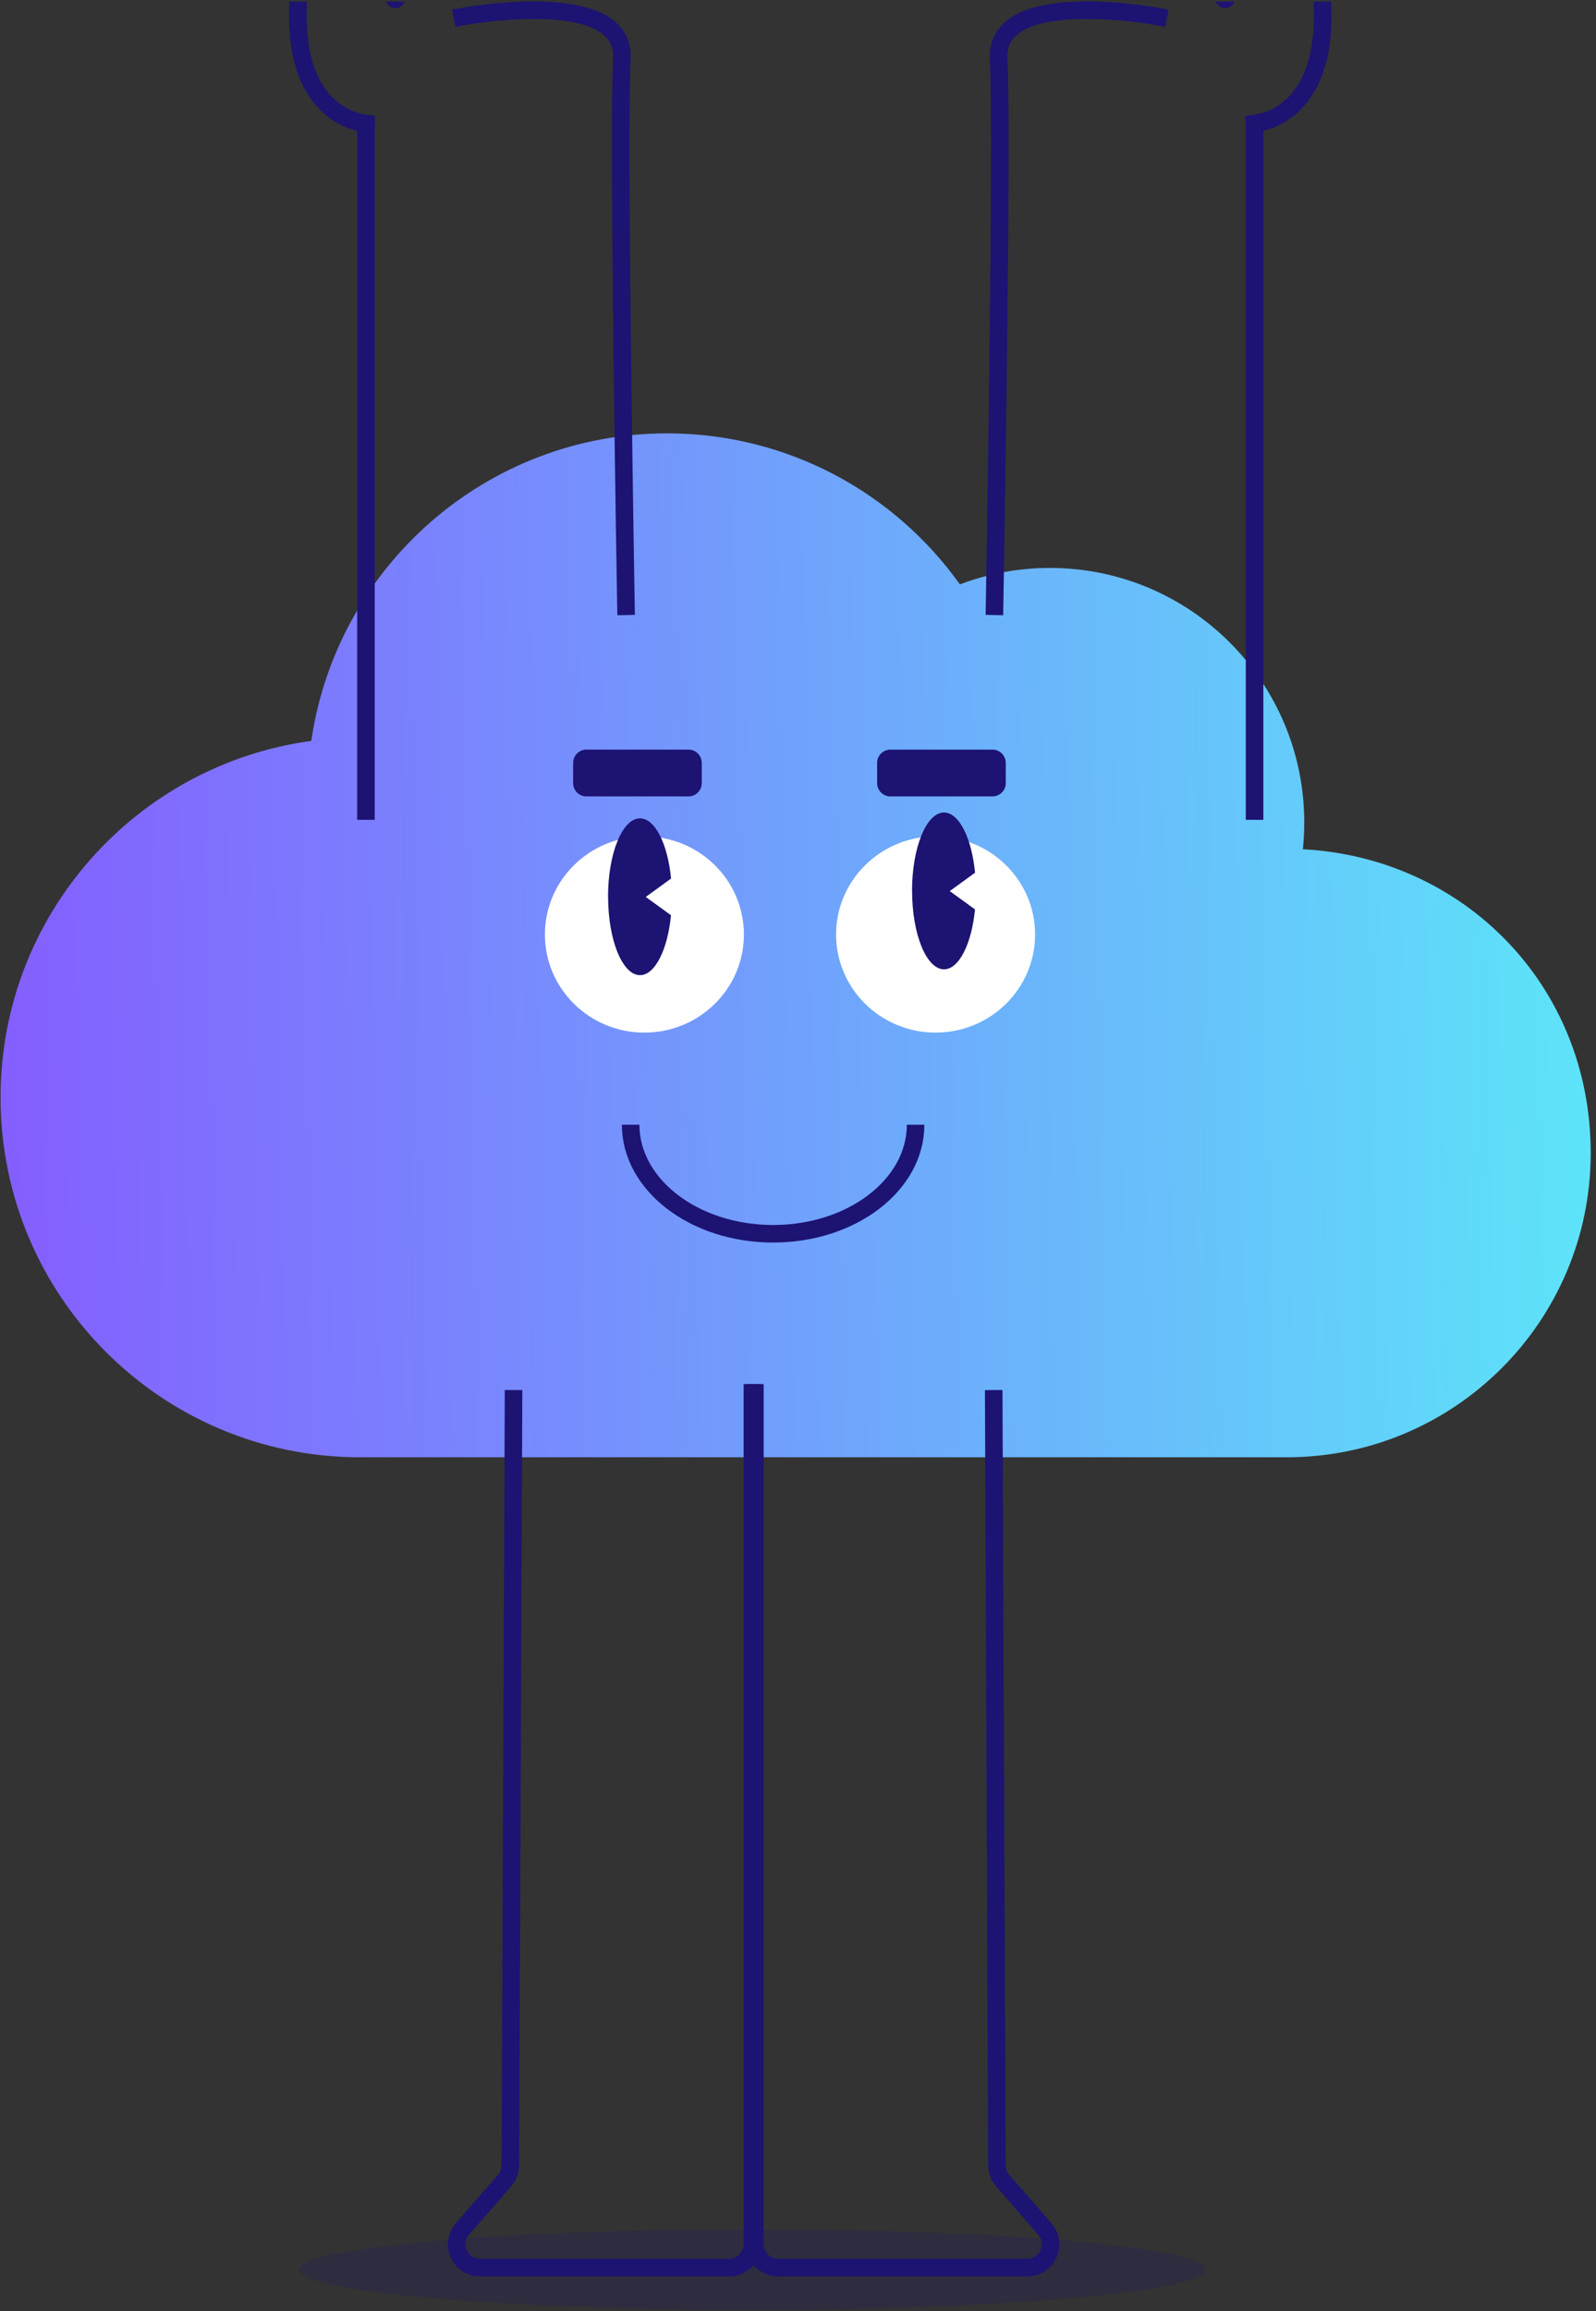
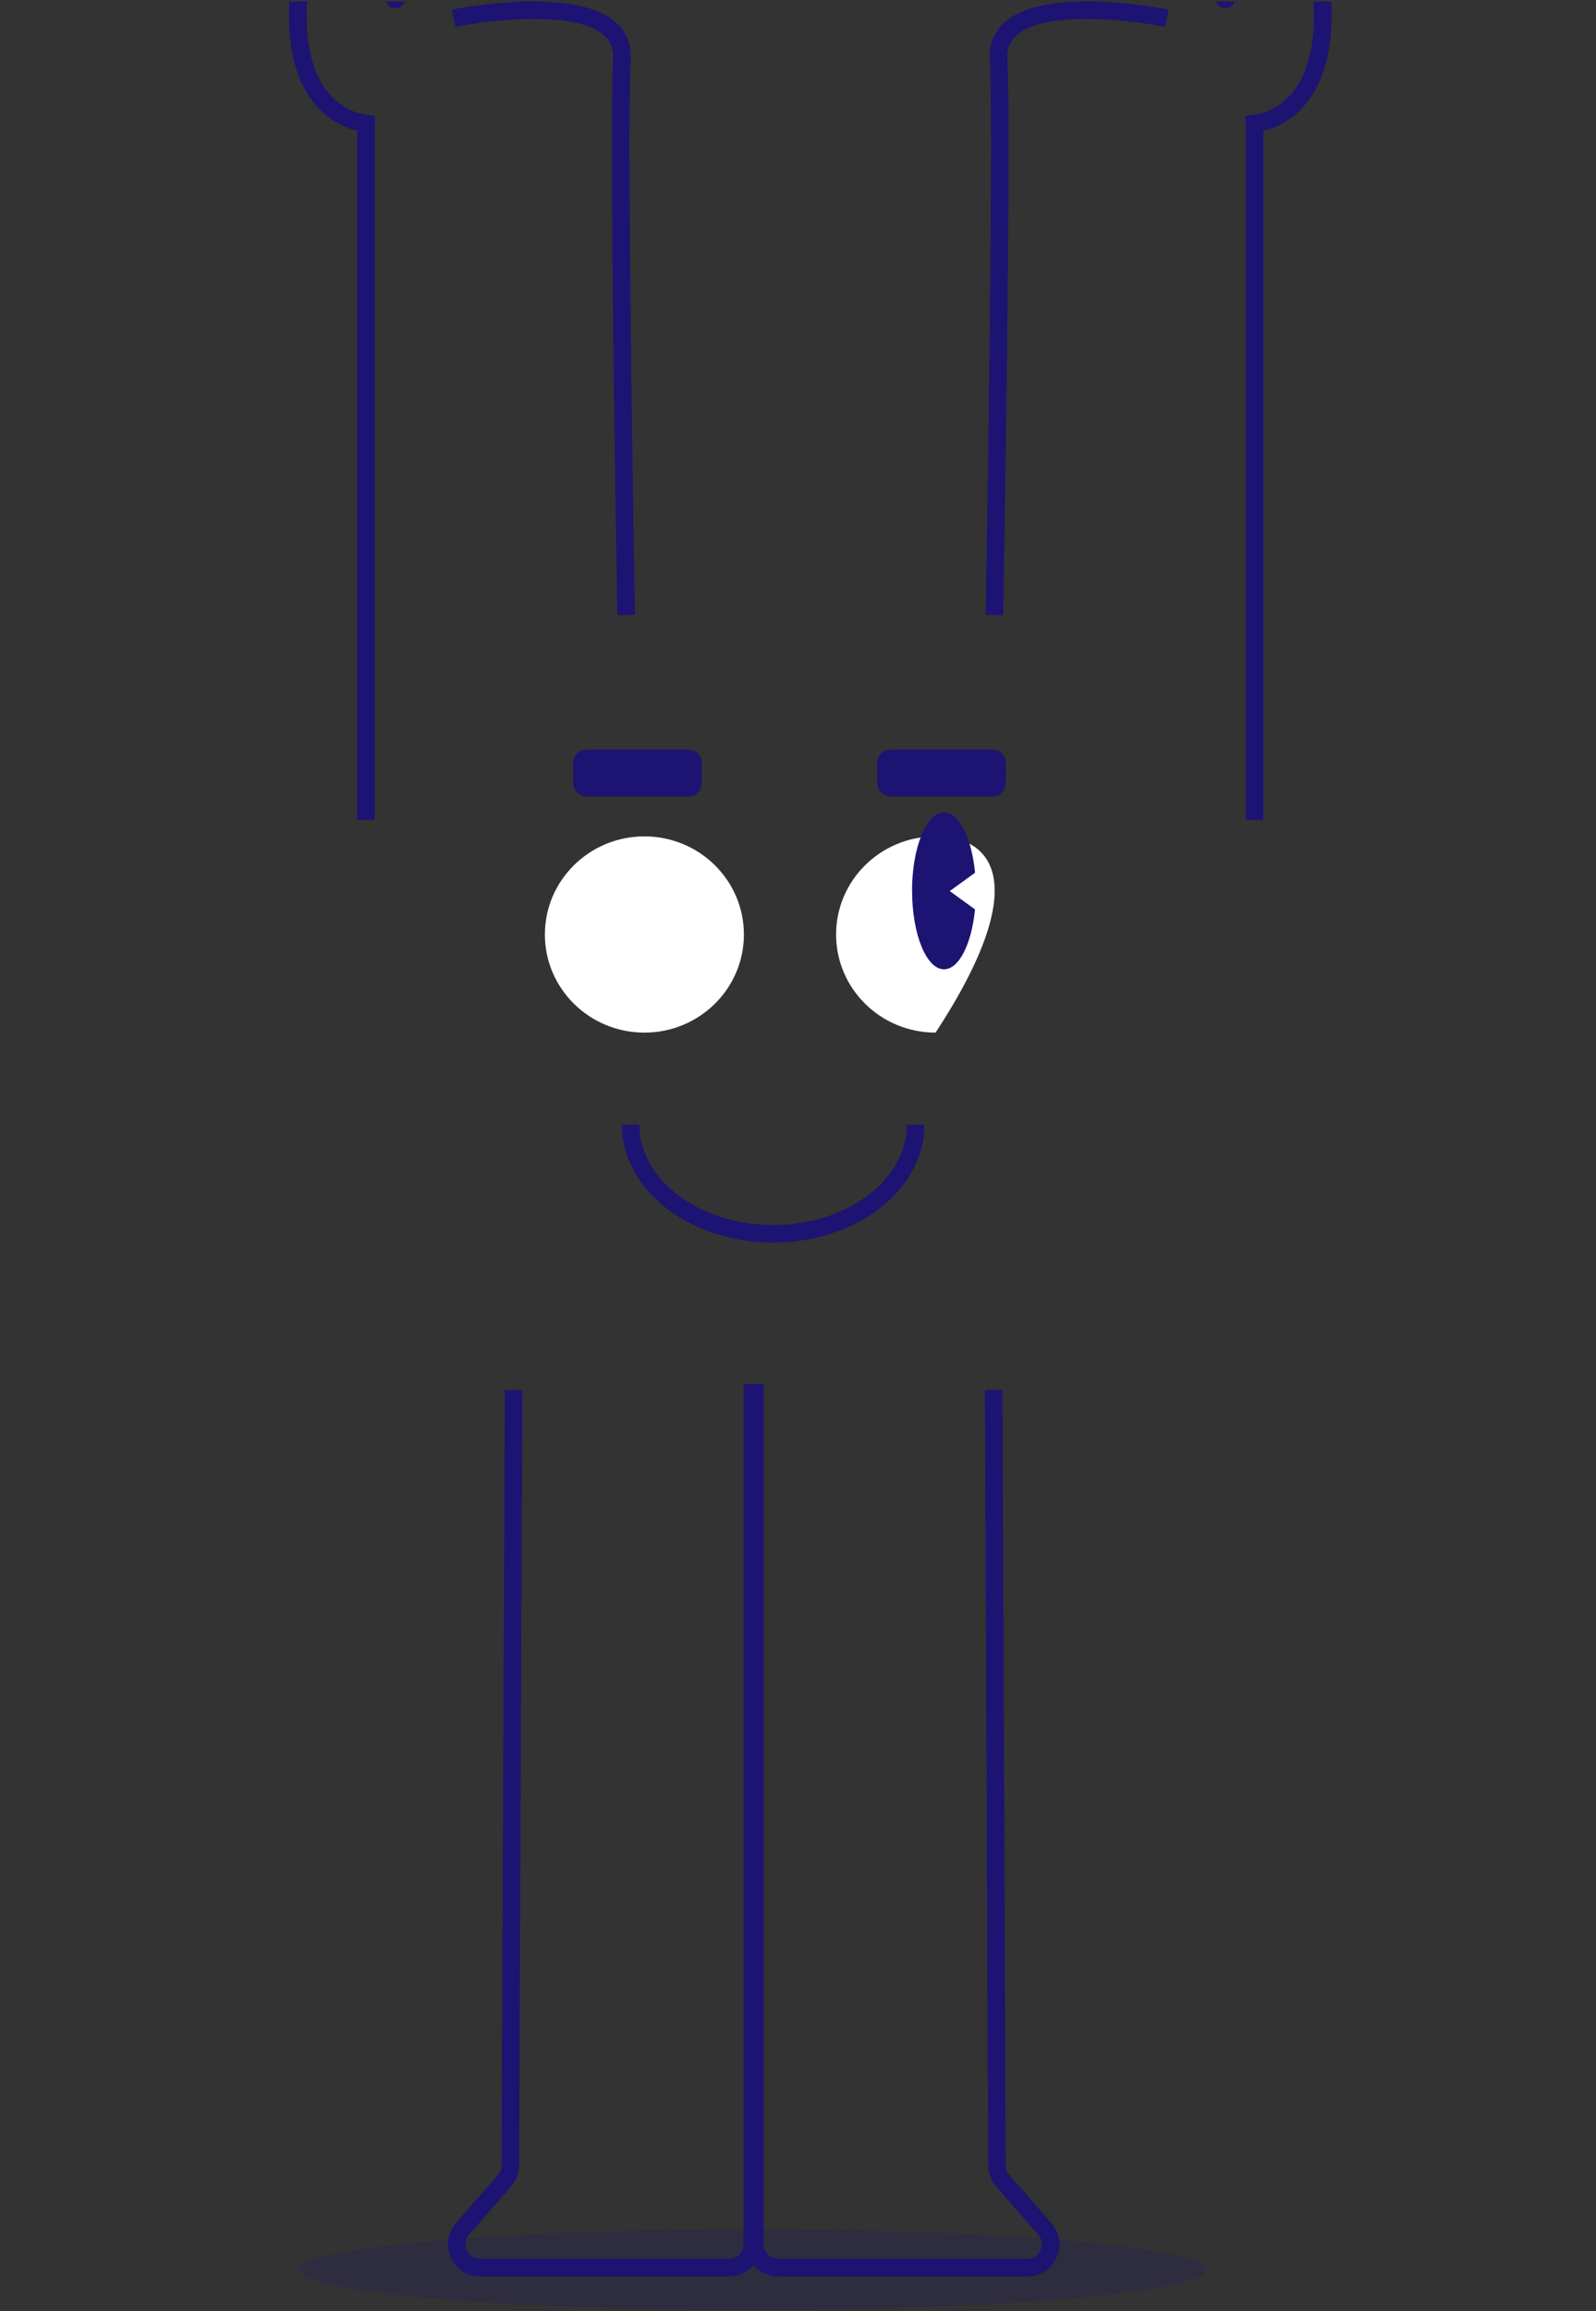
<svg xmlns="http://www.w3.org/2000/svg" width="273" height="395" viewBox="0 0 273 395" fill="none">
  <rect x="0" y="0" width="273" height="395" fill="#333333" stroke="none" />
  <path opacity="0.2" d="M128.716 394.787C171.546 394.787 206.266 391.707 206.266 387.907C206.266 384.107 171.546 381.027 128.716 381.027C85.886 381.027 51.166 384.107 51.166 387.907C51.166 391.707 85.886 394.787 128.716 394.787Z" fill="#1D1372" />
-   <path d="M0.096 187.567C0.096 221.537 27.626 249.067 61.596 249.067C61.766 249.067 61.926 249.067 62.096 249.067H219.096H220.096C248.816 249.067 272.096 225.787 272.096 197.067C272.096 168.347 250.296 146.577 222.866 145.147C223.016 143.637 223.096 142.117 223.096 140.567C223.096 116.547 203.616 97.067 179.596 97.067C174.176 97.067 168.986 98.057 164.196 99.877C153.036 84.247 134.756 74.067 114.096 74.067C83.166 74.067 57.566 96.897 53.246 126.627C23.226 130.707 0.096 156.427 0.096 187.567Z" fill="url(#paint0_linear_2747_1195)" />
  <path d="M110.226 176.487C119.626 176.487 127.246 168.977 127.246 159.717C127.246 150.457 119.626 142.947 110.226 142.947C100.826 142.947 93.206 150.457 93.206 159.717C93.206 168.977 100.826 176.487 110.226 176.487Z" fill="white" />
-   <path d="M160.036 176.487C169.436 176.487 177.056 168.977 177.056 159.717C177.056 150.457 169.436 142.947 160.036 142.947C150.636 142.947 143.016 150.457 143.016 159.717C143.016 168.977 150.636 176.487 160.036 176.487Z" fill="white" />
+   <path d="M160.036 176.487C177.056 150.457 169.436 142.947 160.036 142.947C150.636 142.947 143.016 150.457 143.016 159.717C143.016 168.977 150.636 176.487 160.036 176.487Z" fill="white" />
  <path d="M169.766 128.117H152.306C151.056 128.117 150.036 129.137 150.036 130.387V133.847C150.036 135.097 151.056 136.117 152.306 136.117H169.766C171.016 136.117 172.036 135.097 172.036 133.847V130.387C172.036 129.137 171.016 128.117 169.766 128.117Z" fill="#1D1372" />
  <path d="M117.766 128.117H100.306C99.056 128.117 98.036 129.137 98.036 130.387V133.847C98.036 135.097 99.056 136.117 100.306 136.117H117.766C119.016 136.117 120.036 135.097 120.036 133.847V130.387C120.036 129.137 119.016 128.117 117.766 128.117Z" fill="#1D1372" />
-   <path d="M104.016 153.267C104.016 160.667 106.466 166.667 109.476 166.667C112.046 166.667 114.206 162.297 114.776 156.427L110.456 153.297L114.786 150.157C114.216 144.257 112.056 139.867 109.466 139.867C106.456 139.867 104.006 145.867 104.006 153.257H104.016V153.267Z" fill="#1D1372" />
  <path d="M156.016 152.267C156.016 159.667 158.466 165.667 161.476 165.667C164.046 165.667 166.206 161.297 166.776 155.427L162.456 152.297L166.786 149.157C166.216 143.257 164.056 138.867 161.466 138.867C158.456 138.867 156.006 144.867 156.006 152.257L156.016 152.267Z" fill="#1D1372" />
  <path d="M129.126 236.567V383.577C129.126 385.777 130.916 387.567 133.116 387.567H175.706C179.126 387.567 180.966 383.537 178.716 380.957L171.506 372.677C170.886 371.967 170.536 371.047 170.526 370.107L169.976 237.577" stroke="#1D1372" stroke-width="3" stroke-miterlimit="10" />
  <path d="M128.696 236.567V383.577C128.696 385.777 126.906 387.567 124.706 387.567H82.116C78.696 387.567 76.856 383.537 79.106 380.957L86.316 372.677C86.936 371.967 87.286 371.047 87.296 370.107L87.846 237.577" stroke="#1D1372" stroke-width="3" stroke-miterlimit="10" />
  <path d="M107.876 192.227C107.876 202.517 118.786 210.867 132.246 210.867C145.706 210.867 156.616 202.527 156.616 192.227" stroke="#1D1372" stroke-width="3" stroke-miterlimit="10" />
  <path d="M92.086 0.267C91.276 0.237 90.456 0.247 89.646 0.267H89.086V0.287C89.096 0.737 89.096 1.177 89.096 1.617H92.096C92.096 1.167 92.096 0.717 92.086 0.267ZM67.766 1.387C68.456 1.327 69.016 0.867 69.196 0.267H66.036C66.286 0.977 66.996 1.457 67.766 1.387ZM62.736 19.617C61.776 19.507 58.436 18.877 55.846 15.467C53.276 12.097 52.146 6.907 52.506 0.267H49.496C49.106 7.607 50.426 13.307 53.456 17.287C56.006 20.627 59.106 21.887 61.096 22.367V140.117H64.096V21.957L64.126 21.177V19.777L62.736 19.617Z" fill="#1D1372" />
  <path d="M108.596 105.087L105.596 105.147C105.536 101.787 104.166 22.937 104.876 10.037C104.976 8.337 104.446 7.007 103.256 5.977C98.226 1.637 83.246 3.497 77.896 4.587L77.296 1.647C77.726 1.557 83.026 0.507 89.086 0.287C89.266 0.277 89.456 0.277 89.646 0.267C90.456 0.247 91.276 0.237 92.086 0.257C92.256 0.257 92.416 0.257 92.586 0.267C97.476 0.387 102.356 1.237 105.216 3.707C107.126 5.367 108.026 7.547 107.876 10.197C107.166 22.997 108.586 104.267 108.596 105.087Z" fill="#1D1372" />
  <path d="M227.696 0.267H224.686C225.046 6.907 223.926 12.097 221.356 15.467C218.756 18.877 215.426 19.507 214.456 19.617L213.006 19.787L213.096 21.667V140.117H216.096V22.367C218.076 21.897 221.186 20.637 223.736 17.287C226.756 13.317 228.096 7.607 227.696 0.267ZM209.426 1.387C210.216 1.447 210.906 0.977 211.146 0.267H208.006C208.196 0.877 208.746 1.327 209.426 1.387ZM185.106 0.257C185.096 0.717 185.096 1.167 185.096 1.617H188.096C188.096 1.177 188.096 0.737 188.106 0.287V0.267H187.546C186.746 0.247 185.926 0.237 185.106 0.257Z" fill="#1D1372" />
  <path d="M199.896 1.647L199.296 4.587C193.956 3.497 178.976 1.637 173.946 5.977C172.756 7.007 172.226 8.337 172.316 10.037C173.026 22.937 171.656 101.787 171.596 105.147L168.596 105.087C168.616 104.267 170.026 22.997 169.316 10.197C169.176 7.547 170.066 5.367 171.986 3.707C174.836 1.237 179.716 0.387 184.606 0.267C184.776 0.257 184.936 0.257 185.106 0.257C185.926 0.237 186.746 0.247 187.546 0.267C187.736 0.277 187.926 0.277 188.106 0.287C194.176 0.507 199.476 1.557 199.896 1.647Z" fill="#1D1372" />
  <defs>
    <linearGradient id="paint0_linear_2747_1195" x1="269.506" y1="159.637" x2="-2.244" y2="164.747" gradientUnits="userSpaceOnUse">
      <stop stop-color="#5DE3F9" />
      <stop offset="1" stop-color="#855DFF" />
    </linearGradient>
  </defs>
</svg>